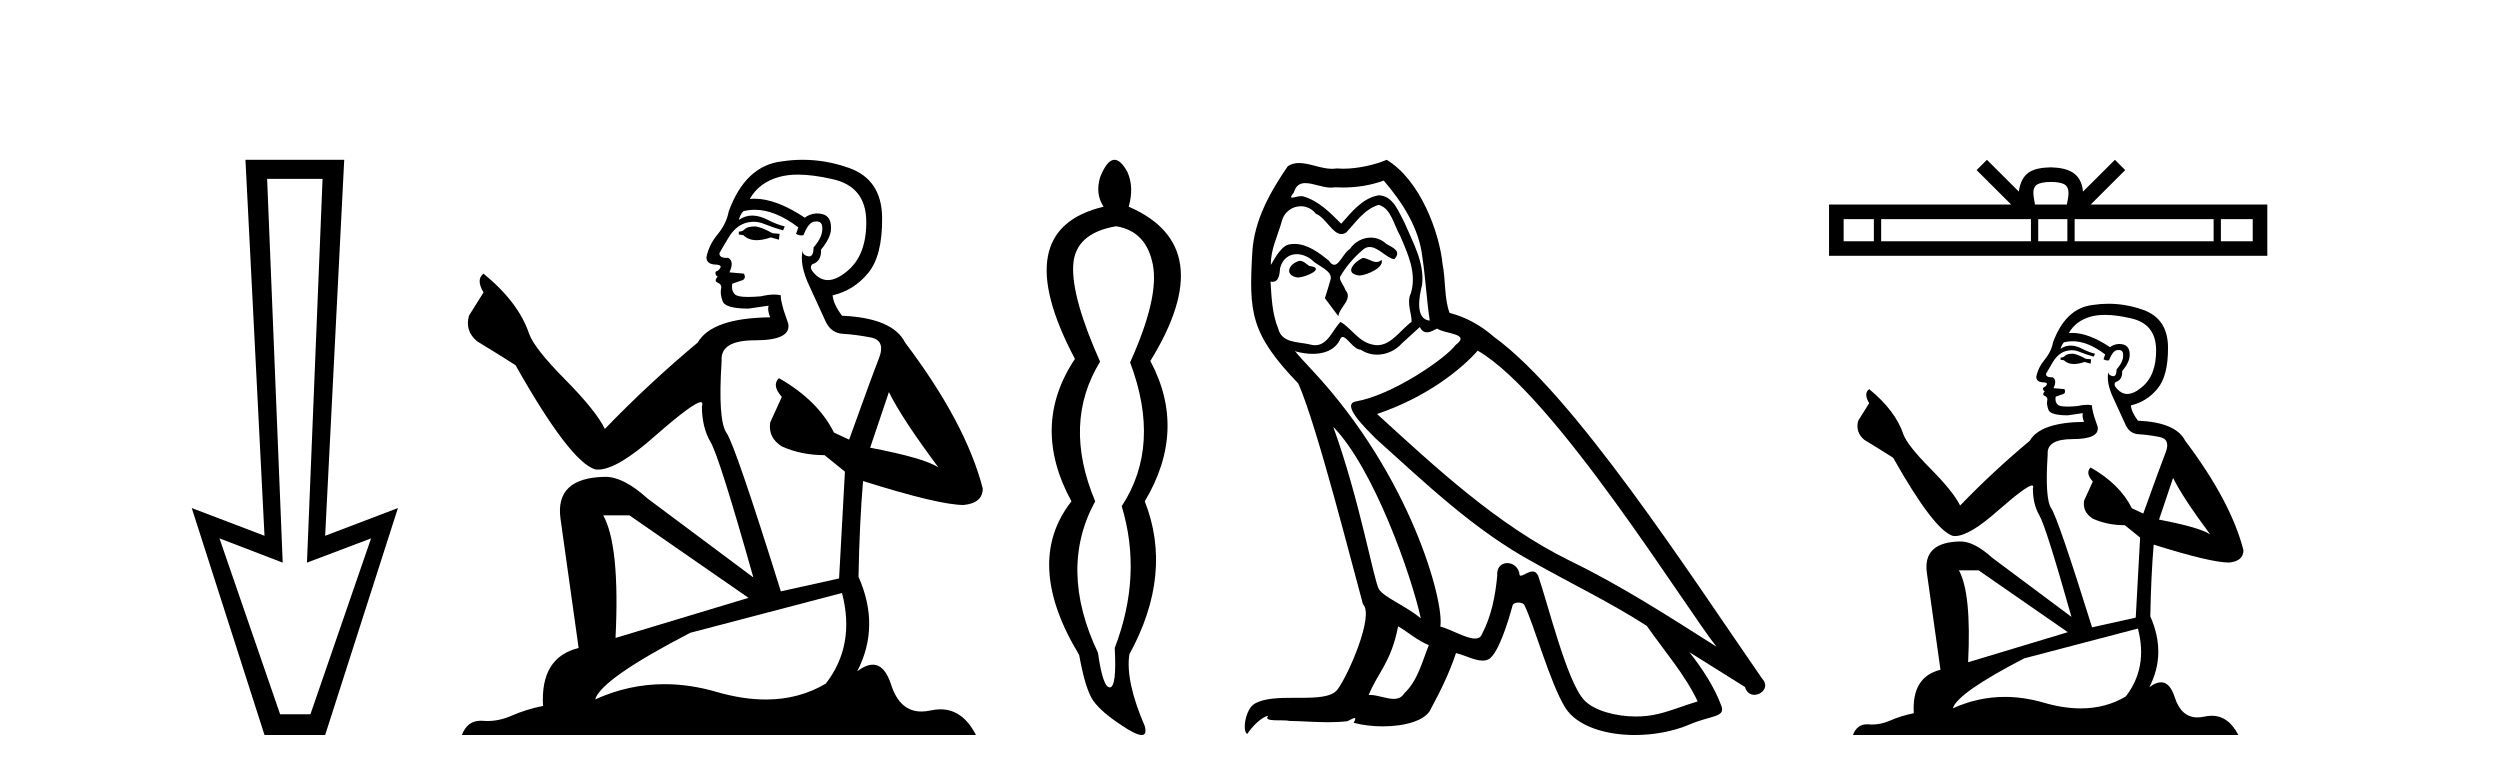
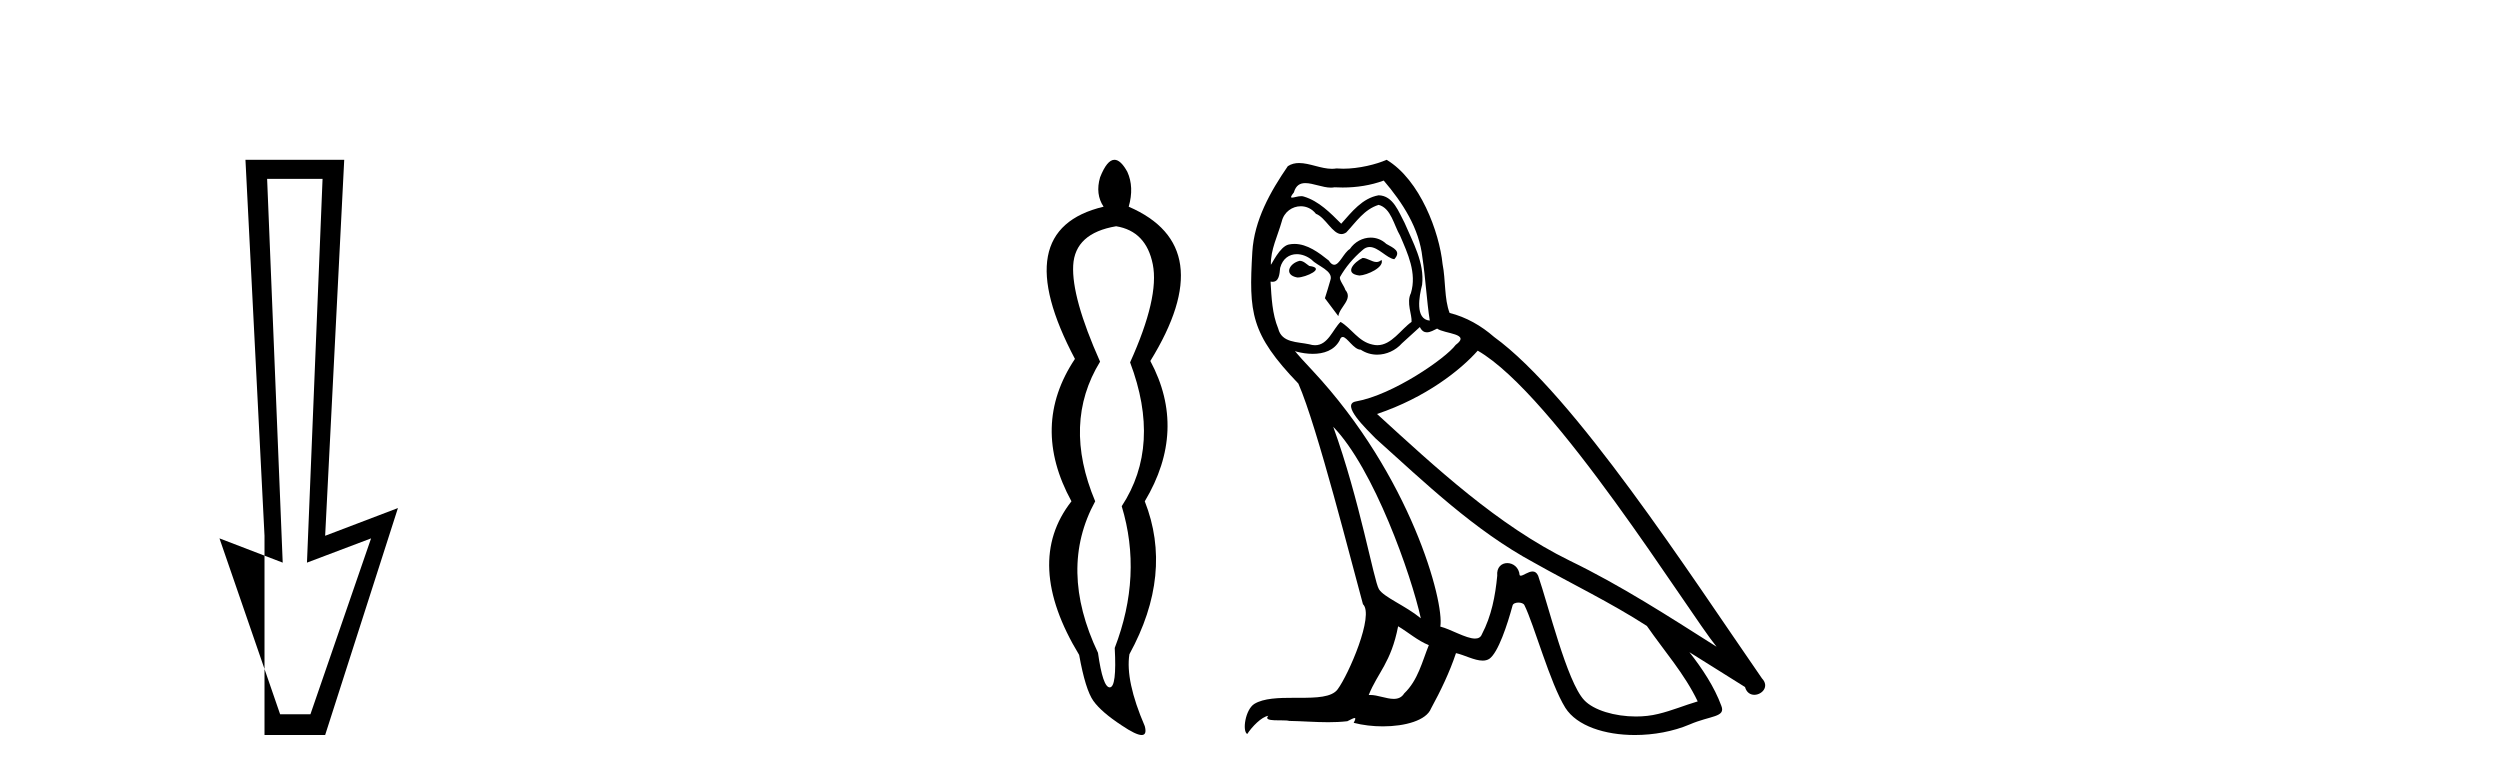
<svg xmlns="http://www.w3.org/2000/svg" width="132.0" height="41.0">
-   <path d="M 17.031 9.443 L 16.208 29.707 L 16.208 29.707 L 19.593 28.426 L 16.391 37.712 L 14.79 37.712 L 11.588 28.426 L 14.927 29.707 L 14.927 29.707 L 14.104 9.443 ZM 12.96 8.437 L 13.966 28.289 L 10.124 26.825 L 13.966 38.809 L 17.168 38.809 L 21.011 26.825 L 17.168 28.289 L 18.175 8.437 Z" style="fill:#000000;stroke:none" />
-   <path d="M 39.897 11.955 Q 39.47 11.955 39.333 12.091 Q 39.214 12.228 39.009 12.228 L 39.009 12.382 L 39.248 12.416 Q 39.513 12.681 39.952 12.681 Q 40.278 12.681 40.7 12.535 L 41.127 12.655 L 41.161 12.348 L 40.785 12.313 Q 40.239 12.006 39.897 11.955 ZM 42.134 9.22 Q 42.923 9.22 43.963 9.46 Q 45.722 9.853 45.739 11.681 Q 45.756 13.492 44.714 14.329 Q 44.163 14.788 43.711 14.788 Q 43.322 14.788 43.006 14.449 Q 42.699 14.141 42.886 13.953 Q 43.382 13.8 43.348 13.185 Q 43.877 12.535 43.877 12.074 Q 43.91 11.27 43.139 11.27 Q 43.107 11.27 43.074 11.271 Q 42.733 11.305 42.494 11.493 Q 40.982 10.491 39.833 10.491 Q 39.709 10.491 39.589 10.503 L 39.589 10.503 Q 40.085 9.631 41.144 9.341 Q 41.576 9.22 42.134 9.22 ZM 46.935 20.701 Q 47.601 22.068 49.549 24.682 Q 48.814 24.186 45.944 23.639 L 46.935 20.701 ZM 39.852 11.076 Q 40.93 11.076 42.152 12.006 L 42.032 12.348 Q 42.176 12.431 42.311 12.431 Q 42.369 12.431 42.425 12.416 Q 42.699 11.698 43.04 11.698 Q 43.081 11.693 43.118 11.693 Q 43.447 11.693 43.416 12.108 Q 43.416 12.535 42.955 13.065 Q 42.955 13.538 42.725 13.538 Q 42.689 13.538 42.647 13.526 Q 42.34 13.458 42.391 13.185 L 42.391 13.185 Q 42.186 13.953 42.75 15.132 Q 43.296 16.328 43.587 16.96 Q 43.877 17.592 44.509 17.626 Q 45.141 17.66 45.961 17.814 Q 46.781 17.968 46.406 18.925 Q 46.03 19.881 44.834 23.212 L 44.031 22.837 Q 43.194 21.145 41.127 19.967 L 41.127 19.967 Q 40.734 20.342 41.281 20.957 L 40.666 22.307 Q 40.546 23.11 41.281 23.571 Q 42.306 24.032 43.536 24.032 L 44.612 24.904 L 44.304 30.541 L 41.229 31.224 Q 38.821 23.52 38.359 22.854 Q 37.898 22.187 38.103 19.044 Q 38.018 17.968 39.863 17.968 Q 41.776 17.968 41.622 17.097 L 41.383 16.396 Q 41.195 15.747 41.229 15.593 Q 41.079 15.552 40.88 15.552 Q 40.58 15.552 40.17 15.645 Q 39.783 15.679 39.502 15.679 Q 38.94 15.679 38.804 15.542 Q 38.599 15.337 38.667 14.978 L 39.214 14.79 Q 39.402 14.688 39.282 14.449 L 38.513 14.38 Q 38.787 13.8 38.445 13.612 Q 38.394 13.615 38.348 13.615 Q 37.984 13.615 37.984 13.373 Q 38.103 13.15 38.462 12.553 Q 38.821 11.955 39.333 11.784 Q 39.563 11.71 39.79 11.71 Q 40.086 11.71 40.375 11.835 Q 40.888 12.04 41.349 12.16 L 41.434 11.955 Q 41.007 11.852 40.546 11.613 Q 40.102 11.382 39.718 11.382 Q 39.333 11.382 39.009 11.613 Q 39.094 11.305 39.248 11.152 Q 39.544 11.076 39.852 11.076 ZM 33.234 27.21 L 39.521 31.566 L 32.5 33.684 Q 32.739 28.816 31.851 27.21 ZM 44.458 31.31 Q 45.176 34.06 43.604 36.093 Q 42.196 36.934 40.434 36.934 Q 39.224 36.934 37.847 36.537 Q 36.436 36.124 35.084 36.124 Q 33.196 36.124 31.424 36.93 Q 31.731 35.854 36.446 33.411 L 44.458 31.31 ZM 42.38 8.437 Q 41.833 8.437 41.281 8.521 Q 39.367 8.743 38.479 11.152 Q 38.359 11.801 37.898 12.365 Q 37.437 12.911 37.3 13.578 Q 37.3 13.953 37.779 13.97 Q 38.257 13.988 37.898 14.295 Q 37.744 14.329 37.779 14.449 Q 37.796 14.568 37.898 14.603 Q 37.676 14.842 37.898 14.927 Q 38.137 15.03 38.069 15.269 Q 38.018 15.525 38.154 15.901 Q 38.291 16.294 39.521 16.294 L 40.58 16.14 L 40.58 16.14 Q 40.512 16.396 40.666 16.755 Q 37.591 16.789 36.839 18.087 Q 34.259 20.24 31.936 22.649 Q 31.475 21.692 29.835 20.035 Q 28.212 18.395 27.939 17.626 Q 27.375 15.952 25.53 14.449 Q 25.12 14.756 25.53 15.44 L 24.761 16.67 Q 24.539 17.472 25.188 18.019 Q 26.179 18.617 27.221 19.283 Q 30.091 24.374 31.424 24.784 Q 31.497 24.795 31.577 24.795 Q 32.592 24.795 34.618 22.99 Q 36.627 21.235 37.001 21.235 Q 37.132 21.235 37.061 21.453 Q 37.061 22.563 37.522 23.349 Q 37.984 24.135 39.777 30.49 L 34.191 26.322 Q 32.927 25.177 31.97 25.177 Q 29.288 25.211 29.596 27.398 L 30.552 34.214 Q 28.52 34.709 28.673 37.272 Q 27.751 37.46 26.982 37.801 Q 26.361 38.07 25.729 38.07 Q 25.595 38.07 25.462 38.058 Q 25.416 38.055 25.371 38.055 Q 24.674 38.055 24.385 38.809 L 51.531 38.809 Q 50.838 37.452 49.654 37.452 Q 49.407 37.452 49.139 37.511 Q 48.881 37.568 48.65 37.568 Q 47.51 37.568 47.055 36.161 Q 46.718 35.096 46.083 35.096 Q 45.721 35.096 45.261 35.444 Q 46.491 33.069 45.329 30.456 Q 45.381 27.62 45.569 25.399 Q 49.583 26.663 50.881 26.663 Q 51.889 26.561 51.889 25.792 Q 51.001 22.341 47.789 18.087 Q 47.14 16.789 44.458 16.67 Q 43.997 16.055 43.963 15.593 Q 45.073 15.337 45.825 14.432 Q 46.594 13.526 46.576 11.493 Q 46.559 9.478 44.817 8.863 Q 43.611 8.437 42.38 8.437 Z" style="fill:#000000;stroke:none" />
+   <path d="M 17.031 9.443 L 16.208 29.707 L 16.208 29.707 L 19.593 28.426 L 16.391 37.712 L 14.79 37.712 L 11.588 28.426 L 14.927 29.707 L 14.927 29.707 L 14.104 9.443 ZM 12.96 8.437 L 13.966 28.289 L 13.966 38.809 L 17.168 38.809 L 21.011 26.825 L 17.168 28.289 L 18.175 8.437 Z" style="fill:#000000;stroke:none" />
  <path d="M 58.932 11.946 Q 60.517 12.204 60.867 13.955 Q 61.218 15.706 59.669 19.134 Q 61.328 23.521 59.227 26.728 Q 60.333 30.377 58.858 34.211 Q 58.969 36.275 58.6 36.293 Q 58.597 36.293 58.593 36.293 Q 58.229 36.293 57.974 34.469 Q 55.873 30.045 57.826 26.469 Q 56.094 22.341 58.084 19.097 Q 56.573 15.706 56.665 14.01 Q 56.757 12.314 58.932 11.946 ZM 58.844 8.437 Q 58.448 8.437 58.084 9.365 Q 57.826 10.25 58.269 10.914 Q 53.145 12.13 56.757 18.95 Q 54.398 22.488 56.573 26.469 Q 54.03 29.713 56.979 34.579 Q 57.31 36.422 57.734 37.012 Q 58.158 37.602 59.227 38.302 Q 59.978 38.809 60.28 38.809 Q 60.57 38.809 60.444 38.339 Q 59.411 35.943 59.633 34.542 Q 61.955 30.303 60.444 26.469 Q 62.692 22.71 60.738 19.06 Q 64.462 13.015 59.596 10.914 Q 59.891 9.881 59.522 9.07 Q 59.172 8.437 58.844 8.437 Z" style="fill:#000000;stroke:none" />
  <path d="M 71.947 13.619 C 71.491 13.839 70.934 14.447 71.778 14.548 C 72.183 14.531 73.112 14.109 72.943 13.721 L 72.943 13.721 C 72.856 13.804 72.767 13.834 72.677 13.834 C 72.438 13.834 72.193 13.619 71.947 13.619 ZM 68.621 13.771 C 68.064 13.906 67.777 14.514 68.486 14.649 C 68.498 14.65 68.51 14.651 68.523 14.651 C 68.931 14.651 70.044 14.156 69.128 14.042 C 68.976 13.94 68.824 13.771 68.621 13.771 ZM 73.061 9.534 C 74.057 10.699 74.935 12.049 75.104 13.603 C 75.273 14.717 75.323 15.831 75.492 16.928 C 74.699 16.861 74.935 15.628 75.087 15.038 C 75.222 13.873 74.597 12.792 74.159 11.762 C 73.855 11.205 73.568 10.328 72.791 10.311 C 71.93 10.463 71.373 11.189 70.816 11.813 C 70.242 11.239 69.634 10.615 68.841 10.378 C 68.799 10.363 68.753 10.357 68.704 10.357 C 68.526 10.357 68.318 10.435 68.222 10.435 C 68.139 10.435 68.14 10.377 68.317 10.159 C 68.425 9.78 68.647 9.668 68.923 9.668 C 69.324 9.668 69.838 9.907 70.272 9.907 C 70.337 9.907 70.4 9.901 70.461 9.889 C 70.604 9.897 70.747 9.901 70.89 9.901 C 71.628 9.901 72.368 9.789 73.061 9.534 ZM 72.791 10.817 C 73.449 10.986 73.601 11.898 73.922 12.438 C 74.327 13.383 74.817 14.413 74.496 15.476 C 74.243 15.983 74.564 16.624 74.53 16.996 C 73.967 17.391 73.472 18.226 72.725 18.226 C 72.643 18.226 72.559 18.216 72.47 18.194 C 71.728 18.042 71.356 17.333 70.782 16.996 C 70.367 17.397 70.121 18.228 69.436 18.228 C 69.342 18.228 69.24 18.212 69.128 18.178 C 68.503 18.042 67.676 18.11 67.49 17.35 C 67.17 16.574 67.136 15.713 67.085 14.869 L 67.085 14.869 C 67.122 14.876 67.157 14.879 67.188 14.879 C 67.53 14.879 67.561 14.483 67.592 14.143 C 67.723 13.649 68.077 13.42 68.47 13.42 C 68.735 13.42 69.018 13.524 69.263 13.721 C 69.55 14.042 70.428 14.295 70.242 14.801 C 70.158 15.105 70.056 15.426 69.955 15.747 L 70.664 16.692 C 70.732 16.202 71.457 15.797 71.035 15.308 C 70.968 15.088 70.715 14.801 70.748 14.632 C 71.052 14.092 71.457 13.619 71.93 13.214 C 72.058 13.09 72.188 13.042 72.317 13.042 C 72.77 13.042 73.225 13.635 73.618 13.687 C 74.007 13.265 73.585 13.096 73.196 12.877 C 72.956 12.65 72.665 12.546 72.375 12.546 C 71.953 12.546 71.532 12.766 71.272 13.147 C 70.951 13.339 70.728 13.98 70.446 13.98 C 70.357 13.98 70.263 13.917 70.158 13.755 C 69.642 13.342 69.024 12.879 68.349 12.879 C 68.249 12.879 68.149 12.889 68.047 12.91 C 67.57 13.009 67.14 13.976 67.104 13.976 C 67.103 13.976 67.102 13.975 67.102 13.974 C 67.085 13.181 67.456 12.472 67.676 11.695 C 67.798 11.185 68.236 10.89 68.682 10.89 C 68.973 10.89 69.269 11.016 69.482 11.29 C 69.985 11.476 70.353 12.359 70.826 12.359 C 70.909 12.359 70.995 12.332 71.086 12.269 C 71.609 11.712 72.031 11.053 72.791 10.817 ZM 70.394 22.533 C 72.538 24.744 74.513 30.349 75.019 32.645 C 74.192 31.97 73.061 31.531 72.808 31.109 C 72.538 30.67 71.795 26.399 70.394 22.533 ZM 78.024 18.515 C 82.076 20.845 89.133 32.307 90.635 34.148 C 88.103 32.544 85.604 30.923 82.886 29.606 C 79.071 27.733 75.813 24.694 72.707 21.858 C 75.273 20.997 77.113 19.545 78.024 18.515 ZM 73.821 33.067 C 74.361 33.388 74.851 33.827 75.442 34.063 C 75.087 34.941 74.868 35.92 74.142 36.612 C 74.005 36.832 73.811 36.901 73.588 36.901 C 73.204 36.901 72.738 36.694 72.348 36.694 C 72.321 36.694 72.294 36.695 72.268 36.697 C 72.74 35.515 73.449 34.992 73.821 33.067 ZM 74.969 17.266 C 75.071 17.478 75.202 17.547 75.34 17.547 C 75.522 17.547 75.717 17.427 75.88 17.35 C 76.286 17.637 77.687 17.604 76.86 18.211 C 76.336 18.92 73.539 20.854 71.597 21.195 C 70.758 21.342 72.166 22.668 72.622 23.141 C 75.256 25.504 77.839 28.003 80.996 29.708 C 82.971 30.822 85.047 31.818 86.955 33.05 C 87.866 34.367 88.947 35.582 89.639 37.034 C 88.947 37.237 88.272 37.524 87.563 37.693 C 87.188 37.787 86.783 37.831 86.377 37.831 C 85.262 37.831 84.141 37.499 83.646 36.967 C 82.734 36.005 81.738 31.902 81.215 30.4 C 81.14 30.231 81.035 30.174 80.92 30.174 C 80.692 30.174 80.428 30.397 80.297 30.397 C 80.271 30.397 80.25 30.388 80.236 30.366 C 80.202 29.95 79.883 29.731 79.584 29.731 C 79.288 29.731 79.012 29.946 79.054 30.4 C 78.953 31.463 78.75 32.527 78.244 33.489 C 78.182 33.653 78.052 33.716 77.881 33.716 C 77.402 33.716 76.597 33.221 76.049 33.084 C 76.269 31.784 74.496 25.133 69.297 19.562 C 69.115 19.365 68.322 18.53 68.392 18.53 C 68.4 18.53 68.419 18.541 68.453 18.566 C 68.719 18.635 69.018 18.683 69.315 18.683 C 69.885 18.683 70.443 18.508 70.732 17.975 C 70.775 17.843 70.831 17.792 70.895 17.792 C 71.126 17.792 71.476 18.464 71.846 18.464 C 72.114 18.643 72.414 18.726 72.713 18.726 C 73.202 18.726 73.688 18.504 74.023 18.127 C 74.344 17.84 74.648 17.553 74.969 17.266 ZM 73.213 8.437 C 72.683 8.673 71.753 8.908 70.92 8.908 C 70.798 8.908 70.679 8.903 70.563 8.893 C 70.484 8.907 70.403 8.913 70.322 8.913 C 69.754 8.913 69.142 8.608 68.592 8.608 C 68.383 8.608 68.182 8.652 67.997 8.774 C 67.068 10.125 66.224 11.627 66.123 13.299 C 65.937 16.506 66.022 17.62 68.554 20.254 C 69.55 22.516 71.407 29.893 71.964 31.902 C 72.572 32.476 71.204 35.616 70.63 36.393 C 70.318 36.823 69.495 36.844 68.611 36.844 C 68.515 36.844 68.418 36.844 68.321 36.844 C 67.526 36.844 66.721 36.861 66.224 37.169 C 65.751 37.473 65.583 38.604 65.853 38.756 C 66.106 38.368 66.612 37.845 66.967 37.794 L 66.967 37.794 C 66.629 38.148 67.811 37.98 68.064 38.064 C 68.747 38.075 69.438 38.133 70.131 38.133 C 70.466 38.133 70.801 38.119 71.137 38.081 C 71.289 38.014 71.451 37.911 71.522 37.911 C 71.578 37.911 71.578 37.973 71.474 38.165 C 71.952 38.29 72.489 38.352 73.014 38.352 C 74.195 38.352 75.314 38.037 75.56 37.406 C 76.066 36.477 76.539 35.498 76.876 34.485 C 77.307 34.577 77.849 34.88 78.284 34.88 C 78.411 34.88 78.529 34.854 78.632 34.789 C 79.105 34.468 79.594 32.966 79.864 31.97 C 79.89 31.866 80.031 31.816 80.173 31.816 C 80.31 31.816 80.448 31.862 80.489 31.953 C 80.996 32.966 81.84 36.072 82.65 37.372 C 83.261 38.335 84.743 38.809 86.32 38.809 C 87.313 38.809 88.343 38.622 89.217 38.25 C 90.314 37.777 91.125 37.878 90.888 37.271 C 90.517 36.258 89.875 35.295 89.2 34.435 L 89.2 34.435 C 90.179 35.042 91.158 35.667 92.137 36.275 C 92.218 36.569 92.421 36.686 92.629 36.686 C 93.028 36.686 93.443 36.252 93.032 35.819 C 89.2 30.282 83.106 20.845 78.885 17.789 C 78.21 17.198 77.417 16.743 76.539 16.523 C 76.252 15.78 76.336 14.784 76.167 13.94 C 75.999 12.269 74.986 9.5 73.213 8.437 Z" style="fill:#000000;stroke:none" />
-   <path d="M 108.288 9.606 C 108.664 9.606 108.89 9.67 109.006 9.736 C 109.347 9.953 109.185 10.473 109.13 10.798 L 107.447 10.798 C 107.407 10.466 107.223 9.959 107.571 9.736 C 107.688 9.67 107.913 9.606 108.288 9.606 ZM 98.94 11.569 L 98.94 12.738 L 97.344 12.738 L 97.344 11.569 ZM 107.234 11.569 L 107.234 12.738 L 99.325 12.738 L 99.325 11.569 ZM 109.157 11.569 L 109.157 12.738 L 107.618 12.738 L 107.618 11.569 ZM 116.879 11.569 L 116.879 12.738 L 109.541 12.738 L 109.541 11.569 ZM 118.944 11.569 L 118.944 12.738 L 117.263 12.738 L 117.263 11.569 ZM 104.91 8.437 L 104.366 8.982 L 106.187 10.798 L 96.573 10.798 L 96.573 13.508 L 119.714 13.508 L 119.714 10.798 L 110.39 10.798 L 112.211 8.982 L 111.667 8.437 L 109.983 10.116 C 109.882 9.098 109.185 8.865 108.288 8.835 C 107.33 8.861 106.742 9.078 106.593 10.116 L 104.91 8.437 Z" style="fill:#000000;stroke:none" />
-   <path d="M 109.463 18.676 Q 109.143 18.676 109.04 18.778 Q 108.95 18.881 108.797 18.881 L 108.797 18.996 L 108.976 19.022 Q 109.175 19.22 109.504 19.22 Q 109.749 19.22 110.065 19.111 L 110.385 19.201 L 110.41 18.97 L 110.129 18.945 Q 109.719 18.714 109.463 18.676 ZM 111.14 16.626 Q 111.731 16.626 112.511 16.806 Q 113.83 17.1 113.843 18.471 Q 113.856 19.828 113.074 20.456 Q 112.661 20.8 112.322 20.8 Q 112.031 20.8 111.794 20.546 Q 111.563 20.315 111.704 20.174 Q 112.075 20.059 112.05 19.598 Q 112.447 19.111 112.447 18.765 Q 112.472 18.162 111.893 18.162 Q 111.87 18.162 111.845 18.163 Q 111.589 18.189 111.409 18.33 Q 110.276 17.578 109.415 17.578 Q 109.322 17.578 109.232 17.587 L 109.232 17.587 Q 109.604 16.934 110.398 16.716 Q 110.722 16.626 111.14 16.626 ZM 114.739 25.233 Q 115.239 26.258 116.699 28.217 Q 116.148 27.846 113.997 27.436 L 114.739 25.233 ZM 109.429 18.017 Q 110.237 18.017 111.153 18.714 L 111.064 18.97 Q 111.171 19.033 111.273 19.033 Q 111.316 19.033 111.358 19.022 Q 111.563 18.484 111.819 18.484 Q 111.85 18.48 111.877 18.48 Q 112.124 18.48 112.101 18.791 Q 112.101 19.111 111.755 19.508 Q 111.755 19.863 111.583 19.863 Q 111.556 19.863 111.525 19.854 Q 111.294 19.803 111.333 19.598 L 111.333 19.598 Q 111.179 20.174 111.602 21.058 Q 112.011 21.954 112.229 22.428 Q 112.447 22.902 112.921 22.928 Q 113.395 22.953 114.009 23.069 Q 114.624 23.184 114.342 23.901 Q 114.061 24.618 113.164 27.116 L 112.562 26.834 Q 111.935 25.566 110.385 24.683 L 110.385 24.683 Q 110.09 24.964 110.5 25.425 L 110.039 26.437 Q 109.949 27.039 110.5 27.385 Q 111.269 27.731 112.191 27.731 L 112.998 28.384 L 112.767 32.61 L 110.462 33.123 Q 108.656 27.346 108.31 26.847 Q 107.964 26.347 108.118 23.991 Q 108.054 23.184 109.437 23.184 Q 110.872 23.184 110.756 22.531 L 110.577 22.006 Q 110.436 21.519 110.462 21.404 Q 110.349 21.373 110.199 21.373 Q 109.975 21.373 109.668 21.442 Q 109.377 21.468 109.167 21.468 Q 108.745 21.468 108.643 21.365 Q 108.489 21.212 108.541 20.943 L 108.95 20.802 Q 109.091 20.725 109.002 20.546 L 108.425 20.494 Q 108.63 20.059 108.374 19.918 Q 108.336 19.921 108.301 19.921 Q 108.028 19.921 108.028 19.739 Q 108.118 19.572 108.387 19.124 Q 108.656 18.676 109.04 18.548 Q 109.213 18.492 109.383 18.492 Q 109.604 18.492 109.821 18.586 Q 110.206 18.74 110.551 18.829 L 110.615 18.676 Q 110.295 18.599 109.949 18.42 Q 109.616 18.247 109.328 18.247 Q 109.04 18.247 108.797 18.42 Q 108.861 18.189 108.976 18.074 Q 109.198 18.017 109.429 18.017 ZM 104.468 30.113 L 109.181 33.379 L 103.917 34.967 Q 104.096 31.317 103.43 30.113 ZM 112.882 33.187 Q 113.42 35.249 112.242 36.773 Q 111.187 37.403 109.866 37.403 Q 108.958 37.403 107.926 37.106 Q 106.868 36.796 105.854 36.796 Q 104.439 36.796 103.11 37.4 Q 103.341 36.594 106.876 34.762 L 112.882 33.187 ZM 111.324 16.038 Q 110.914 16.038 110.5 16.101 Q 109.066 16.268 108.4 18.074 Q 108.31 18.56 107.964 18.983 Q 107.618 19.393 107.516 19.892 Q 107.516 20.174 107.875 20.187 Q 108.233 20.2 107.964 20.43 Q 107.849 20.456 107.875 20.546 Q 107.887 20.635 107.964 20.661 Q 107.798 20.84 107.964 20.904 Q 108.144 20.981 108.092 21.16 Q 108.054 21.353 108.156 21.634 Q 108.259 21.929 109.181 21.929 L 109.975 21.814 L 109.975 21.814 Q 109.924 22.006 110.039 22.275 Q 107.734 22.3 107.17 23.274 Q 105.236 24.887 103.494 26.693 Q 103.149 25.976 101.919 24.734 Q 100.702 23.504 100.497 22.928 Q 100.075 21.673 98.692 20.546 Q 98.384 20.776 98.692 21.288 L 98.115 22.211 Q 97.949 22.813 98.435 23.222 Q 99.178 23.671 99.959 24.17 Q 102.111 27.987 103.11 28.294 Q 103.165 28.303 103.225 28.303 Q 103.986 28.303 105.505 26.949 Q 107.011 25.633 107.291 25.633 Q 107.39 25.633 107.337 25.797 Q 107.337 26.629 107.682 27.218 Q 108.028 27.808 109.373 32.572 L 105.185 29.447 Q 104.237 28.589 103.52 28.589 Q 101.509 28.614 101.74 30.254 L 102.457 35.364 Q 100.933 35.735 101.048 37.657 Q 100.356 37.798 99.78 38.054 Q 99.315 38.255 98.84 38.255 Q 98.741 38.255 98.64 38.246 Q 98.606 38.243 98.572 38.243 Q 98.05 38.243 97.833 38.809 L 118.185 38.809 Q 117.665 37.792 116.778 37.792 Q 116.593 37.792 116.392 37.836 Q 116.198 37.879 116.025 37.879 Q 115.17 37.879 114.829 36.824 Q 114.576 36.025 114.101 36.025 Q 113.829 36.025 113.484 36.286 Q 114.406 34.506 113.536 32.546 Q 113.574 30.42 113.715 28.755 Q 116.725 29.703 117.698 29.703 Q 118.454 29.626 118.454 29.05 Q 117.788 26.463 115.38 23.274 Q 114.893 22.3 112.882 22.211 Q 112.537 21.75 112.511 21.404 Q 113.343 21.212 113.907 20.533 Q 114.483 19.854 114.471 18.33 Q 114.458 16.819 113.151 16.358 Q 112.247 16.038 111.324 16.038 Z" style="fill:#000000;stroke:none" />
</svg>